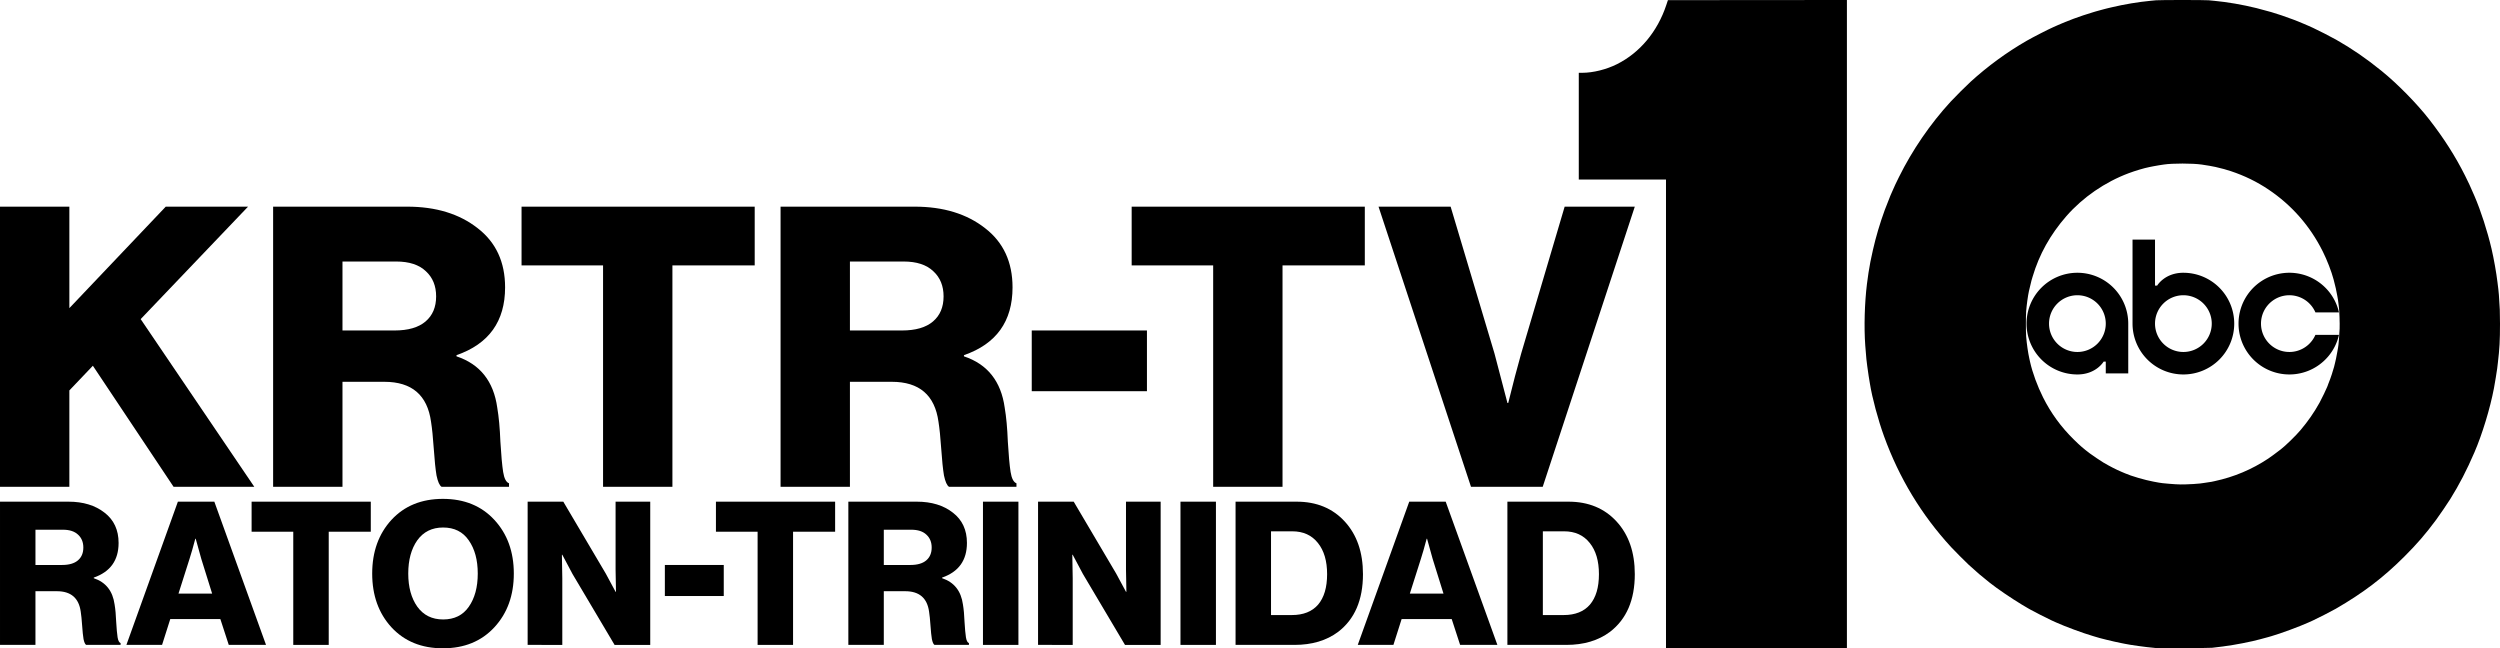
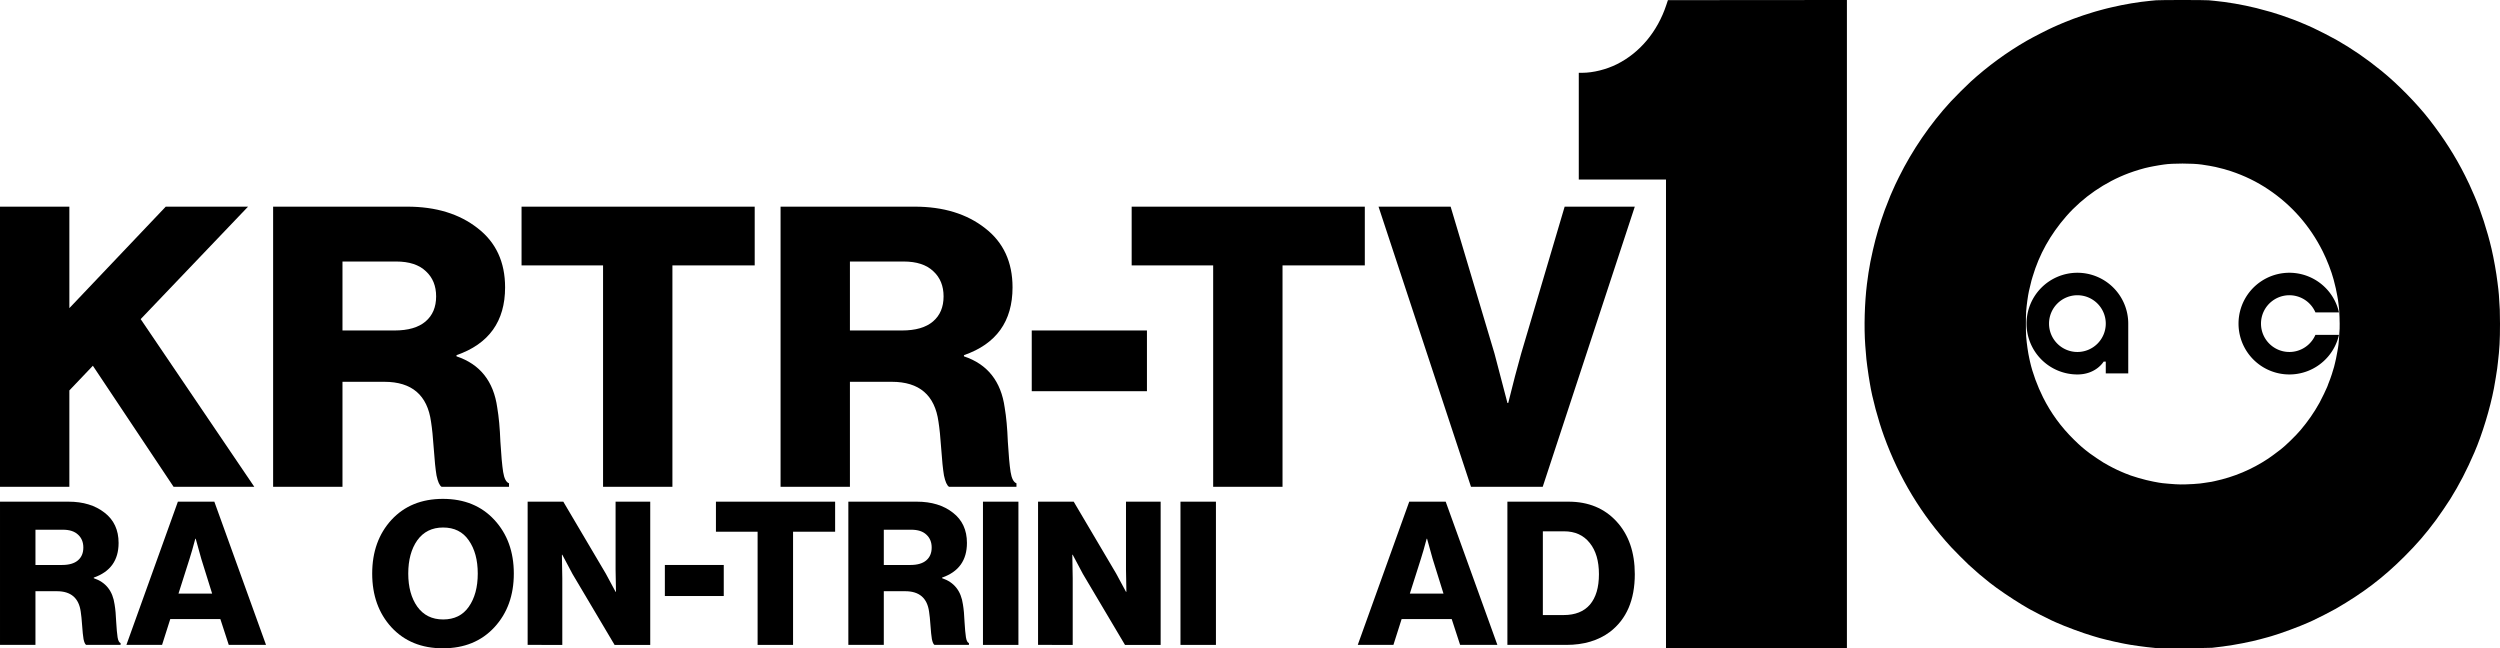
<svg xmlns="http://www.w3.org/2000/svg" xmlns:ns1="http://sodipodi.sourceforge.net/DTD/sodipodi-0.dtd" xmlns:ns2="http://www.inkscape.org/namespaces/inkscape" version="1.1" id="svg1721" width="8857.729" height="2297.003" viewBox="0 0 8857.729 2297.003" ns1:docname="KRTR_1984.svg" ns2:version="1.2 (dc2aedaf03, 2022-05-15)" xml:space="preserve">
  <defs id="defs1725">
    <style id="style4692">.a75b54da-216e-46d2-ac2b-787a6885dabb{fill:#fff;}</style>
  </defs>
  <ns1:namedview id="namedview1723" pagecolor="#ffffff" bordercolor="#000000" borderopacity="0.25" ns2:showpageshadow="2" ns2:pageopacity="0.0" ns2:pagecheckerboard="0" ns2:deskcolor="#d1d1d1" showgrid="false" ns2:zoom="0.071506315" ns2:cx="3517.1719" ns2:cy="2405.382" ns2:window-width="1600" ns2:window-height="837" ns2:window-x="-8" ns2:window-y="-8" ns2:window-maximized="1" ns2:current-layer="g1727" />
  <g ns2:groupmode="layer" ns2:label="Image" id="g1727" transform="translate(5593.747,0.002)">
    <path style="fill:#000000" d="M 309.018,1466.502 V 636.002 h -154.5 H 0.018 v -189 -189 L 12.268,257.962 C 51.01,257.837 97.681,246.221 135.518,227.285 216.483,186.766 278.827,112 310.031,18.002 L 315.841,0.502 632.929,0.25 950.018,-0.002 V 1148.5 2297.002 h -320.5 -320.5 z m 1740.956,830.146 c -0.251,-0.238 -6.756,-0.946 -14.456,-1.574 -25.455,-2.076 -82.23,-9.978 -101,-14.058 -2.2,-0.478 -7.825,-1.607 -12.5,-2.509 -26.572,-5.124 -78.745,-17.877 -92,-22.487 -1.375,-0.478 -5.875,-1.843 -10,-3.033 -32.678,-9.424 -96.858,-33.161 -128.726,-47.609 -3.176,-1.44 -10.274,-4.647 -15.774,-7.128 -13.954,-6.293 -66.368,-32.968 -75.833,-38.594 -4.308,-2.561 -8.014,-4.655 -8.235,-4.655 -0.221,0 -10.196,-5.902 -22.167,-13.114 -36.709,-22.119 -87.989,-57.117 -113.265,-77.303 -20.305,-16.216 -26.744,-21.477 -37.554,-30.684 -11.457,-9.758 -23.53,-20.518 -37.446,-33.377 -11.349,-10.487 -51.25,-50.581 -62.221,-62.522 -104.584,-113.837 -183.492,-244.279 -237.13,-392 -21.168,-58.295 -42.132,-136.418 -50.182,-187 -0.744,-4.675 -2.709,-16.6 -4.366,-26.5 -1.657,-9.9 -3.936,-25.875 -5.063,-35.5 -1.128,-9.625 -2.494,-20.875 -3.037,-25 -0.93,-7.069 -1.661,-15.892 -3.981,-48 -4.716,-65.295 -2.351,-150.553 6.061,-218.5 2.467,-19.931 3.162,-24.945 5.47,-39.5 4.745,-29.919 7.988,-46.602 15.454,-79.5 10.972,-48.346 24.73,-94.857 42.299,-143 4.755,-13.03 16.971,-44.144 19.63,-50 0.5,-1.1 3.409,-7.739 6.465,-14.753 9.376,-21.52 11.669,-26.43 23.895,-51.172 47.277,-95.678 111.545,-189.398 183.444,-267.517 14.798,-16.078 55.242,-56.442 70.287,-70.148 60.733,-55.327 128.647,-104.955 199.268,-145.613 21.198,-12.204 77.12,-40.849 94.207,-48.256 5.5,-2.384 12.925,-5.666 16.5,-7.294 3.575,-1.627 10.325,-4.509 15,-6.403 4.675,-1.894 9.4,-3.848 10.5,-4.341 2.732,-1.226 18.317,-7.328 29.5,-11.55 18.333,-6.921 48.974,-17.175 67,-22.42 4.125,-1.2 8.625,-2.577 10,-3.06 1.375,-0.483 7.9,-2.294 14.5,-4.025 6.6,-1.731 14.025,-3.744 16.5,-4.472 2.475,-0.728 7.65,-2.055 11.5,-2.948 3.85,-0.893 11.5,-2.691 17,-3.997 43.172,-10.245 93.749,-18.684 135,-22.525 6.05,-0.563 15.404,-1.47 20.786,-2.016 12.907,-1.307 173.521,-1.307 186.428,0 5.382,0.545 14.736,1.452 20.786,2.016 45.525,4.239 98.444,13.385 148.5,25.664 9.713,2.383 35.209,9.269 53,14.316 17.913,5.081 53.139,17.003 74,25.043 3.025,1.166 6.625,2.496 8,2.956 2.617,0.876 14.058,5.448 17.5,6.993 1.1,0.494 7.4,3.13 14,5.858 6.6,2.728 14.7,6.185 18,7.681 3.3,1.497 10.5,4.752 16,7.233 15.664,7.067 64.391,31.994 81.5,41.692 56.76,32.174 106.959,66.669 161.595,111.044 57.18,46.441 125.232,115.79 169.223,172.449 51.813,66.734 92.041,129.899 126.46,198.562 13.156,26.246 16.557,33.621 33.199,72 22.347,51.534 45.92,124.466 60.604,187.5 8.084,34.701 17.142,85.683 20.877,117.5 1.162,9.9 2.543,20.987 3.069,24.639 0.526,3.651 1.417,12.876 1.981,20.5 3.374,45.608 3.949,60.497 3.955,102.361 0.01,58.979 -1.598,88.484 -7.515,138 -0.756,6.325 -1.876,15.775 -2.489,21 -1.067,9.095 -8.238,52.734 -11.42,69.5 -13.545,71.369 -41.447,163.088 -69.058,227 -27.63,63.958 -53.476,113.916 -85.876,165.994 -10.036,16.13 -38.36,57.661 -50.133,73.506 -37.568,50.565 -67.347,85.015 -112.411,130.042 -74.687,74.625 -145.653,128.636 -243.063,184.99 -14.039,8.122 -65.198,34.316 -80.5,41.217 -5.5,2.481 -12.598,5.688 -15.774,7.128 -31.941,14.481 -100.738,39.897 -131.726,48.664 -4.125,1.167 -9.75,2.778 -12.5,3.581 -12.683,3.701 -42.998,11.575 -54,14.027 -49.737,11.082 -90.59,17.775 -143.5,23.508 -10.049,1.089 -192.985,2.494 -194.044,1.49 z m 126.544,-581.606 c 10.45,-0.564 21.7,-1.471 25,-2.015 3.3,-0.544 9.825,-1.462 14.5,-2.039 11.932,-1.472 20.75,-2.816 26,-3.96 2.475,-0.54 7.65,-1.657 11.5,-2.483 68.218,-14.634 131.72,-41.402 189.5,-79.879 8.659,-5.766 28.4,-20.296 44.421,-32.694 17.362,-13.436 53.236,-48.402 69.69,-67.927 27.341,-32.442 47.385,-61.364 67.595,-97.533 6.091,-10.902 26.235,-52.47 26.328,-54.33 0.019,-0.374 0.903,-2.48 1.966,-4.68 1.063,-2.2 1.947,-4.697 1.966,-5.55 0.019,-0.853 0.424,-1.978 0.901,-2.5 0.477,-0.522 3.353,-7.925 6.391,-16.45 5.446,-15.282 6.385,-18.178 10.705,-33 1.202,-4.125 2.574,-8.625 3.049,-10 0.475,-1.375 1.144,-4.075 1.488,-6 0.344,-1.925 1.004,-4.625 1.468,-6 1.5,-4.449 6.234,-27.209 8.528,-41 0.869,-5.225 2.03,-11.75 2.58,-14.5 1.851,-9.252 4.377,-39.131 5.706,-67.5 0.82,-17.504 -0.889,-66.751 -2.69,-77.5 -0.553,-3.3 -1.271,-9.15 -1.595,-13 -0.325,-3.85 -1.007,-9.25 -1.516,-12 -0.509,-2.75 -1.62,-9.05 -2.469,-14 -3.184,-18.573 -6.566,-33.606 -13.046,-58 -7.673,-28.885 -23.101,-68.835 -38.425,-99.5 -45.162,-90.371 -109.85,-164.154 -192.541,-219.611 -40.995,-27.493 -84.623,-48.78 -133,-64.891 -16.528,-5.504 -29.885,-9.157 -54.5,-14.903 -9.262,-2.162 -30.518,-5.855 -49,-8.513 -32.637,-4.694 -103.874,-4.747 -134,-0.101 -3.575,0.551 -11.225,1.718 -17,2.592 -5.775,0.874 -14.775,2.465 -20,3.534 -5.225,1.069 -11.975,2.426 -15,3.014 -17.301,3.364 -48.769,12.701 -72,21.366 -84.468,31.503 -163.117,85.635 -221.586,152.513 -56.634,64.779 -96.179,135.702 -119.323,214 -1.707,5.775 -3.524,11.85 -4.038,13.5 -0.882,2.833 -6.878,27.741 -9.026,37.5 -3.832,17.403 -8.219,49.361 -10.021,73 -1.154,15.131 -1.126,73.383 0.042,88 2.087,26.127 6.741,58.339 11.485,79.5 0.863,3.85 1.974,8.8 2.468,11 8.652,38.494 25.852,85.468 45.951,125.5 28.353,56.472 63.977,105.185 109.696,150 22.429,21.985 32.484,30.681 56.353,48.733 8.774,6.636 38.826,26.881 47.5,32 22.677,13.381 46.353,25.49 65,33.244 5.5,2.287 10.9,4.57 12,5.074 19.939,9.132 71.025,24.087 100.5,29.421 7.975,1.443 16.75,3.075 19.5,3.626 5.995,1.202 17.564,2.507 34.5,3.893 37.793,3.094 46.619,3.201 86.5,1.048 z" id="path1848" />
    <g id="g4714" transform="matrix(3.951,0,0,3.951,1571.333,579.533)" style="fill:#000000">
-       <path class="a75b54da-216e-46d2-ac2b-787a6885dabb" d="m 144.48,97.92 c -16.8,0 -23.52,11.52 -23.52,11.52 h -1.92 V 68.16 H 98.88 v 75.36 a 45.6,45.6 0 1 0 45.6,-45.6 z m 0,71.04 a 25.44,25.44 0 1 1 25.44,-25.44 25.44,25.44 0 0 1 -25.44,25.44 z" id="path4700" style="fill:#000000" />
      <path class="a75b54da-216e-46d2-ac2b-787a6885dabb" d="m 49.44,189.12 c 16.8,0 23.52,-11.52 23.52,-11.52 h 1.92 v 10.56 h 20.16 v -44.64 a 45.6,45.6 0 1 0 -45.6,45.6 z m 0,-71.04 A 25.44,25.44 0 1 1 24,143.52 25.44,25.44 0 0 1 49.44,118.08 Z" id="path4702" style="fill:#000000" />
      <path class="a75b54da-216e-46d2-ac2b-787a6885dabb" d="M 262.88,153.6 H 284 a 45.6,45.6 0 1 1 0,-20.16 h -21.12 a 25.44,25.44 0 1 0 0,20.16 z" id="path4704" style="fill:#000000" />
    </g>
    <g aria-label="KRTR-TV" id="text5081" style="font-weight:bold;font-size:1388.36px;line-height:0.4;font-family:'Neue Haas Grotesk Display Pro';-inkscape-font-specification:'Neue Haas Grotesk Display Pro Bold';text-align:center;text-anchor:middle;stroke-width:7.231">
      <path d="M -5593.747,1724.861 V 732.183 h 245.74 v 359.585 l 341.537,-359.585 h 291.556 l -380.411,398.459 402.624,594.218 h -286.002 l -286.002,-429.003 -83.302,87.467 v 341.537 z" id="path5087" />
      <path d="M -4626.06,1724.861 V 732.183 h 474.819 q 152.72,0 249.905,76.36 97.185,74.971 97.185,209.642 0,180.487 -172.157,240.186 v 4.165 q 124.952,41.651 144.389,181.875 8.33,48.593 11.107,120.787 4.165,70.806 9.719,106.904 5.553,34.709 20.825,40.263 v 12.495 h -238.798 q -11.107,-6.942 -18.049,-40.262 -5.553,-33.321 -9.719,-94.409 -4.165,-61.088 -9.719,-95.797 -19.437,-141.613 -165.215,-141.613 h -148.555 v 372.08 z m 245.74,-553.956 h 184.652 q 72.195,0 109.68,-31.932 37.486,-31.932 37.486,-88.855 0,-55.534 -36.097,-88.855 -36.097,-34.709 -105.515,-34.709 h -190.205 z" id="path5089" />
      <path d="M -3457.06,1724.861 V 940.437 h -288.779 V 732.183 h 826.074 V 940.437 h -291.556 v 784.423 z" id="path5091" />
      <path d="M -2828.133,1724.861 V 732.183 h 474.819 q 152.72,0 249.905,76.36 97.185,74.971 97.185,209.642 0,180.487 -172.157,240.186 v 4.165 q 124.952,41.651 144.389,181.875 8.33,48.593 11.107,120.787 4.165,70.806 9.719,106.904 5.553,34.709 20.825,40.263 v 12.495 h -238.798 q -11.107,-6.942 -18.049,-40.262 -5.553,-33.321 -9.719,-94.409 -4.165,-61.088 -9.719,-95.797 -19.437,-141.613 -165.215,-141.613 h -148.554 v 372.08 z m 245.74,-553.956 h 184.652 q 72.195,0 109.68,-31.932 37.486,-31.932 37.486,-88.855 0,-55.534 -36.097,-88.855 -36.097,-34.709 -105.515,-34.709 h -190.205 z" id="path5093" />
      <path d="M -1938.194,1386.101 V 1170.905 h 408.178 v 215.196 z" id="path5095" />
      <path d="M -1295.384,1724.861 V 940.437 h -288.779 V 732.183 h 826.074 V 940.437 h -291.556 v 784.423 z" id="path5097" />
      <path d="M -381.843,1724.861 -709.496,732.183 h 255.458 l 155.496,520.635 45.816,174.933 h 2.777 q 24.99,-101.35 45.816,-174.933 L -50.025,732.183 H 198.491 l -326.265,992.677 z" id="path5099" />
    </g>
    <g aria-label="RATON-TRINIDAD" id="text5085" style="font-weight:bold;font-size:709.745px;line-height:0.4;font-family:'Neue Haas Grotesk Display Pro';-inkscape-font-specification:'Neue Haas Grotesk Display Pro Bold';text-align:center;text-anchor:middle;stroke-width:3.697">
      <path d="m -5593.74,2284.934 v -507.468 h 242.733 q 78.072,0 127.754,39.036 49.682,38.326 49.682,107.171 0,92.267 -88.008,122.786 v 2.129 q 63.877,21.292 73.813,92.977 4.258,24.841 5.678,61.748 2.129,36.197 4.968,54.65 2.839,17.744 10.646,20.583 v 6.388 H -5288.55 q -5.678,-3.549 -9.227,-20.583 -2.839,-17.034 -4.968,-48.263 -2.129,-31.229 -4.968,-48.972 -9.936,-72.394 -84.46,-72.394 h -75.943 v 190.212 z m 125.625,-283.188 h 94.396 q 36.907,0 56.07,-16.324 19.163,-16.324 19.163,-45.424 0,-28.39 -18.453,-45.424 -18.453,-17.744 -53.941,-17.744 h -97.235 z" id="path5102" />
      <path d="m -5145.891,2284.934 182.405,-507.468 h 129.174 l 183.114,507.468 h -132.013 l -29.809,-91.557 h -177.436 l -29.099,91.557 z m 184.534,-181.695 h 119.237 l -38.326,-122.786 -19.873,-71.684 h -1.419 q -12.066,45.424 -20.583,71.684 z" id="path5104" />
-       <path d="m -4554.674,2284.934 v -401.006 h -147.627 v -106.462 h 422.298 v 106.462 h -149.047 v 401.006 z" id="path5106" />
      <path d="m -4023.785,2194.797 q 59.619,0 90.847,-44.714 31.939,-45.424 31.939,-117.818 0,-72.394 -31.939,-117.818 -31.229,-45.424 -90.847,-45.424 -58.909,0 -91.557,45.424 -31.939,45.424 -31.939,117.818 0,71.684 31.939,117.108 32.648,45.424 91.557,45.424 z m 181.695,27.68 Q -3910.936,2297 -4024.495,2297 q -113.559,0 -182.405,-74.523 -68.135,-74.523 -68.135,-190.212 0,-115.688 68.135,-190.212 68.845,-74.523 182.405,-74.523 113.559,0 182.405,74.523 68.845,74.523 68.845,190.212 0,115.688 -68.845,190.212 z" id="path5108" />
      <path d="m -3724.273,2284.934 v -507.468 h 126.335 l 150.466,254.798 34.778,64.587 h 1.419 q -1.419,-61.038 -1.419,-78.782 v -240.603 h 122.786 v 507.468 h -126.335 l -149.047,-251.25 -36.197,-68.135 h -1.419 q 1.419,65.296 1.419,83.04 v 236.345 z" id="path5110" />
      <path d="m -3238.098,2111.756 v -110.01 h 208.665 v 110.01 z" id="path5112" />
      <path d="m -2909.487,2284.934 v -401.006 h -147.627 v -106.462 h 422.298 v 106.462 h -149.046 v 401.006 z" id="path5114" />
      <path d="m -2587.973,2284.934 v -507.468 h 242.733 q 78.072,0 127.754,39.036 49.682,38.326 49.682,107.171 0,92.267 -88.008,122.786 v 2.129 q 63.877,21.292 73.814,92.977 4.258,24.841 5.678,61.748 2.129,36.197 4.968,54.65 2.839,17.744 10.646,20.583 v 6.388 h -122.076 q -5.678,-3.549 -9.227,-20.583 -2.839,-17.034 -4.968,-48.263 -2.129,-31.229 -4.968,-48.972 -9.937,-72.394 -84.46,-72.394 h -75.943 v 190.212 z m 125.625,-283.188 h 94.396 q 36.907,0 56.07,-16.324 19.163,-16.324 19.163,-45.424 0,-28.39 -18.453,-45.424 -18.453,-17.744 -53.941,-17.744 h -97.235 z" id="path5116" />
      <path d="m -2111.024,2284.934 v -507.468 h 125.625 v 507.468 z" id="path5118" />
      <path d="m -1915.845,2284.934 v -507.468 h 126.335 l 150.466,254.798 34.778,64.587 h 1.419 q -1.419,-61.038 -1.419,-78.782 v -240.603 h 122.786 v 507.468 h -126.335 l -149.046,-251.25 -36.197,-68.135 h -1.419 q 1.419,65.296 1.419,83.04 v 236.345 z" id="path5120" />
      <path d="m -1411.217,2284.934 v -507.468 h 125.625 v 507.468 z" id="path5122" />
-       <path d="m -1090.413,2179.182 h 73.814 q 61.038,0 92.977,-36.907 31.939,-37.617 31.939,-107.881 0,-70.265 -32.648,-110.72 -32.648,-41.165 -90.847,-41.165 h -75.233 z m -125.625,105.752 v -507.468 h 216.472 q 105.752,0 170.339,70.265 64.587,70.265 64.587,186.663 0,136.981 -88.008,204.407 -61.748,46.133 -154.724,46.133 z" id="path5124" />
      <path d="m -783.093,2284.934 182.404,-507.468 h 129.174 l 183.114,507.468 h -132.013 l -29.809,-91.557 h -177.436 l -29.1,91.557 z m 184.534,-181.695 h 119.237 l -38.326,-122.786 -19.873,-71.684 h -1.419 q -12.066,45.424 -20.583,71.684 z" id="path5126" />
      <path d="m -127.289,2179.182 h 73.813 q 61.038,0 92.977,-36.907 31.939,-37.617 31.939,-107.881 0,-70.265 -32.648,-110.72 -32.648,-41.165 -90.847,-41.165 h -75.233 z m -125.625,105.752 v -507.468 h 216.472 q 105.752,0 170.339,70.265 64.587,70.265 64.587,186.663 0,136.981 -88.008,204.407 -61.748,46.133 -154.724,46.133 z" id="path5128" />
    </g>
  </g>
</svg>